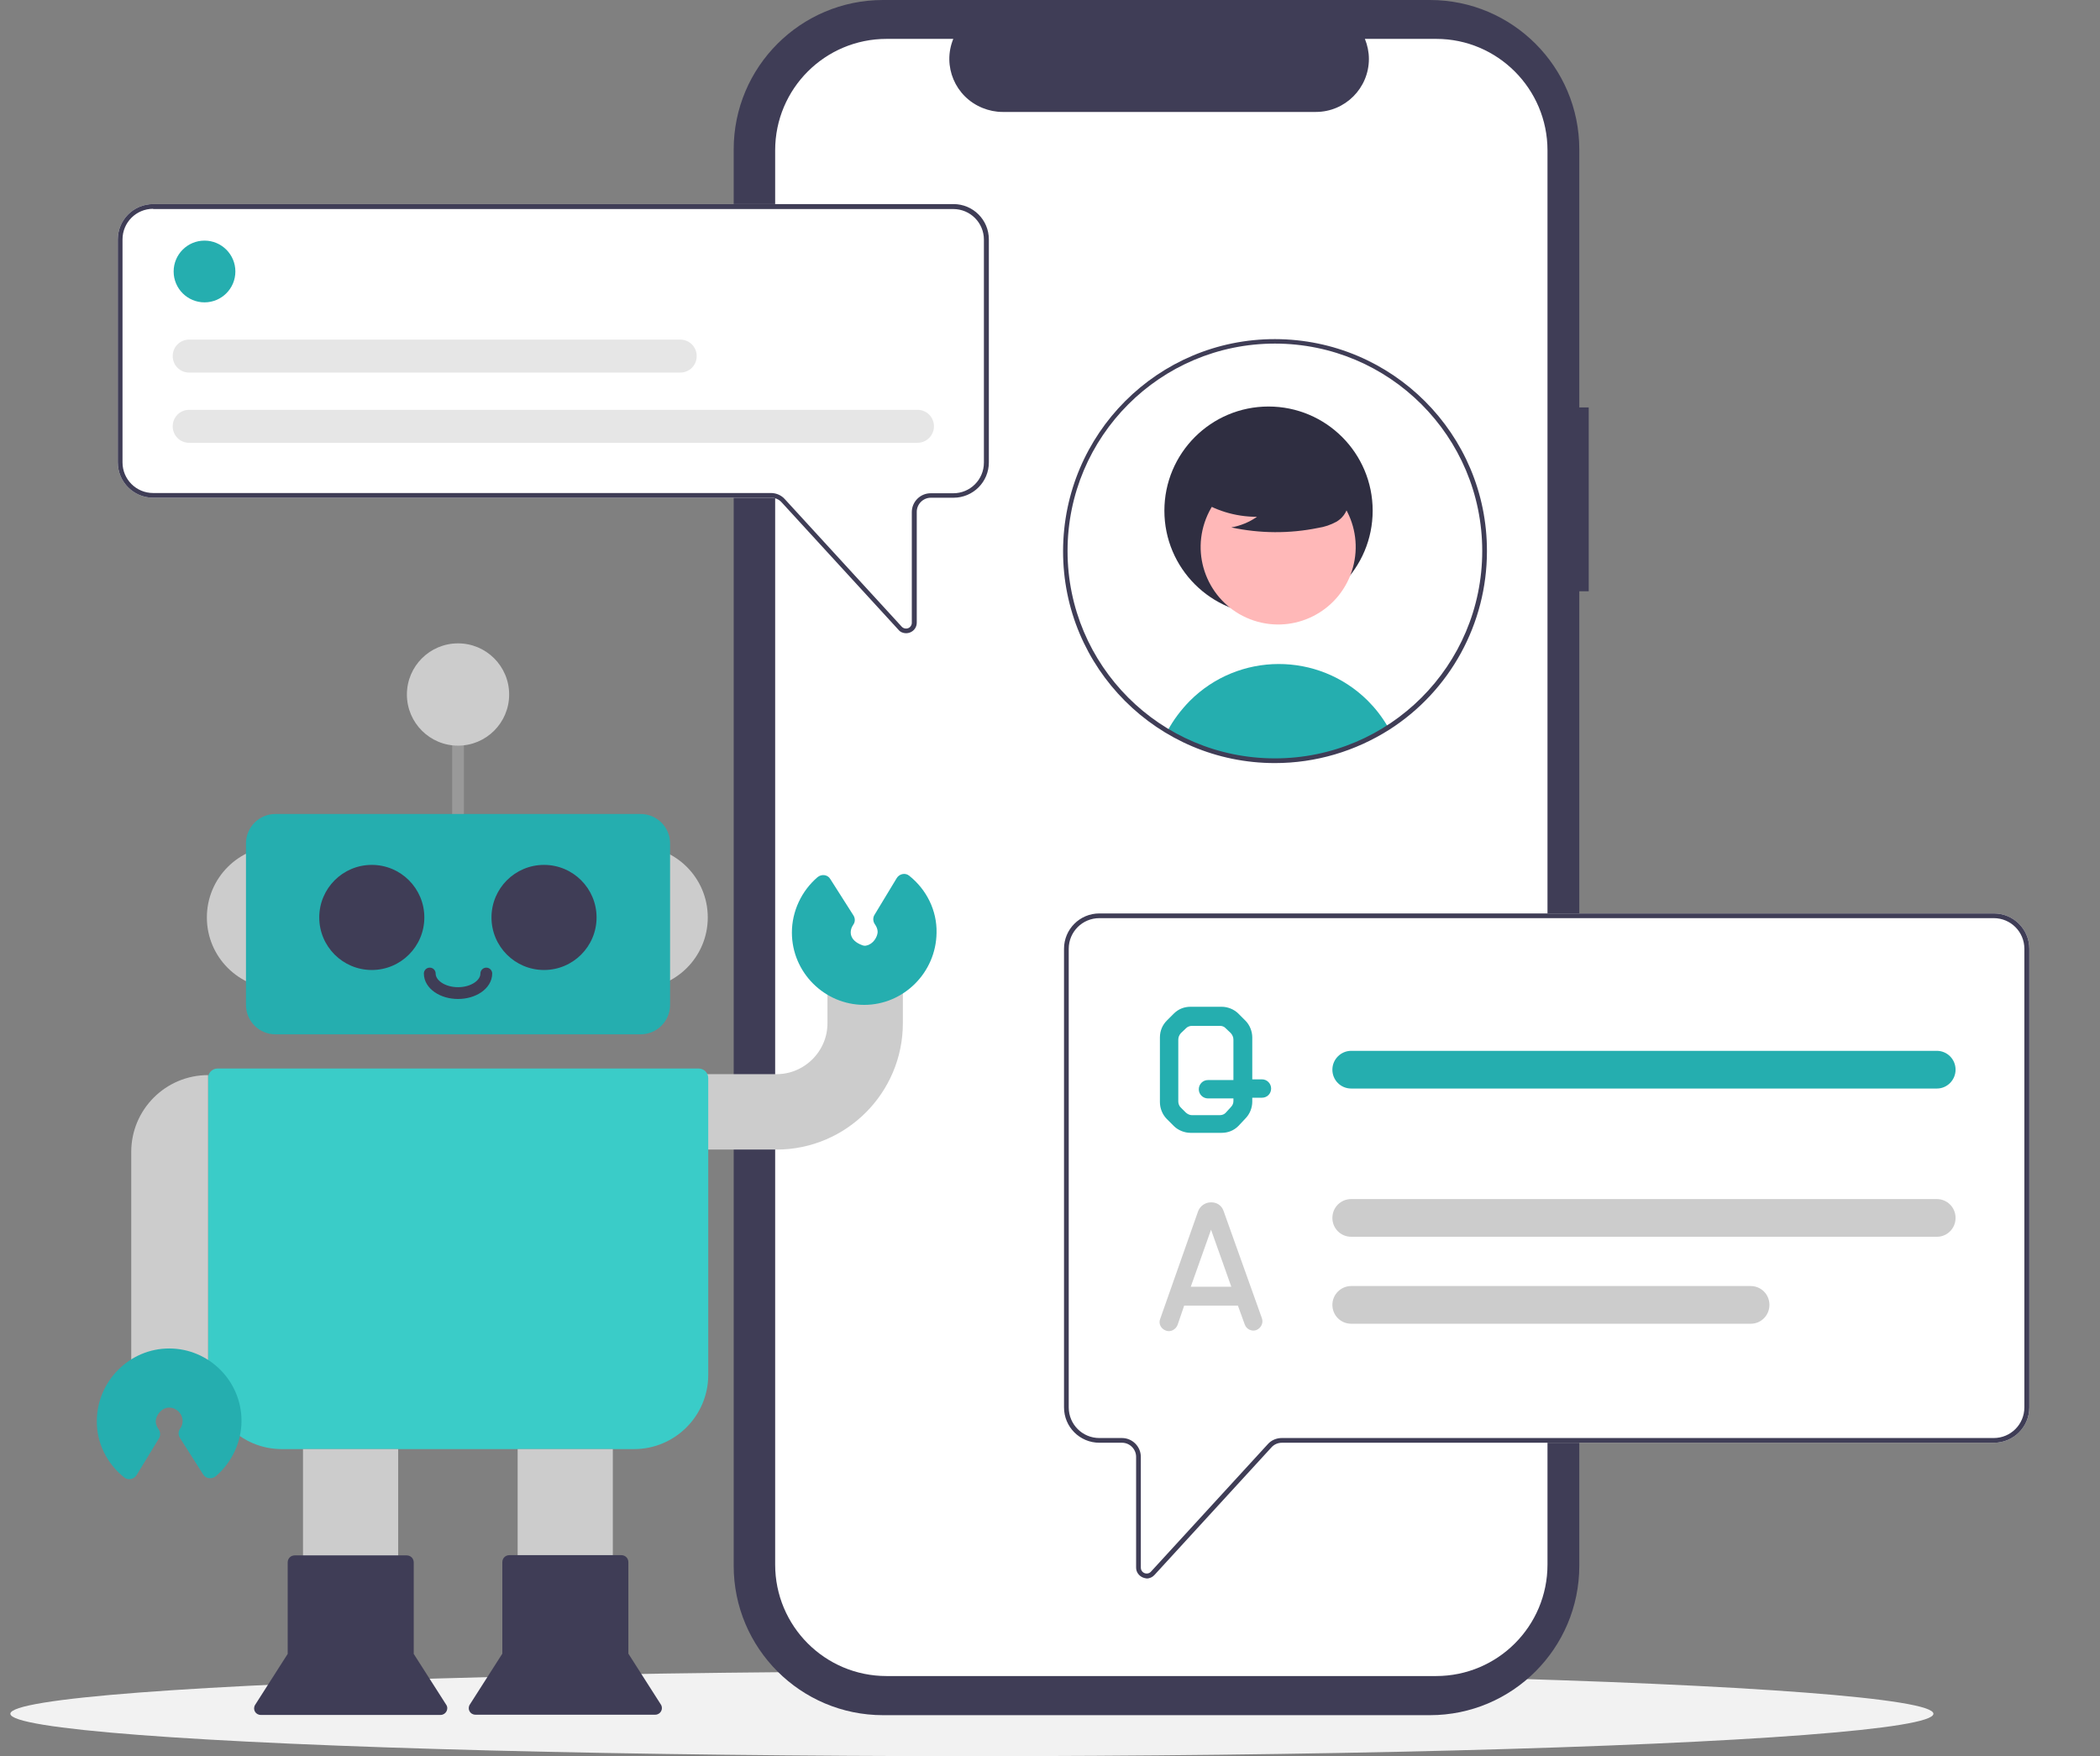
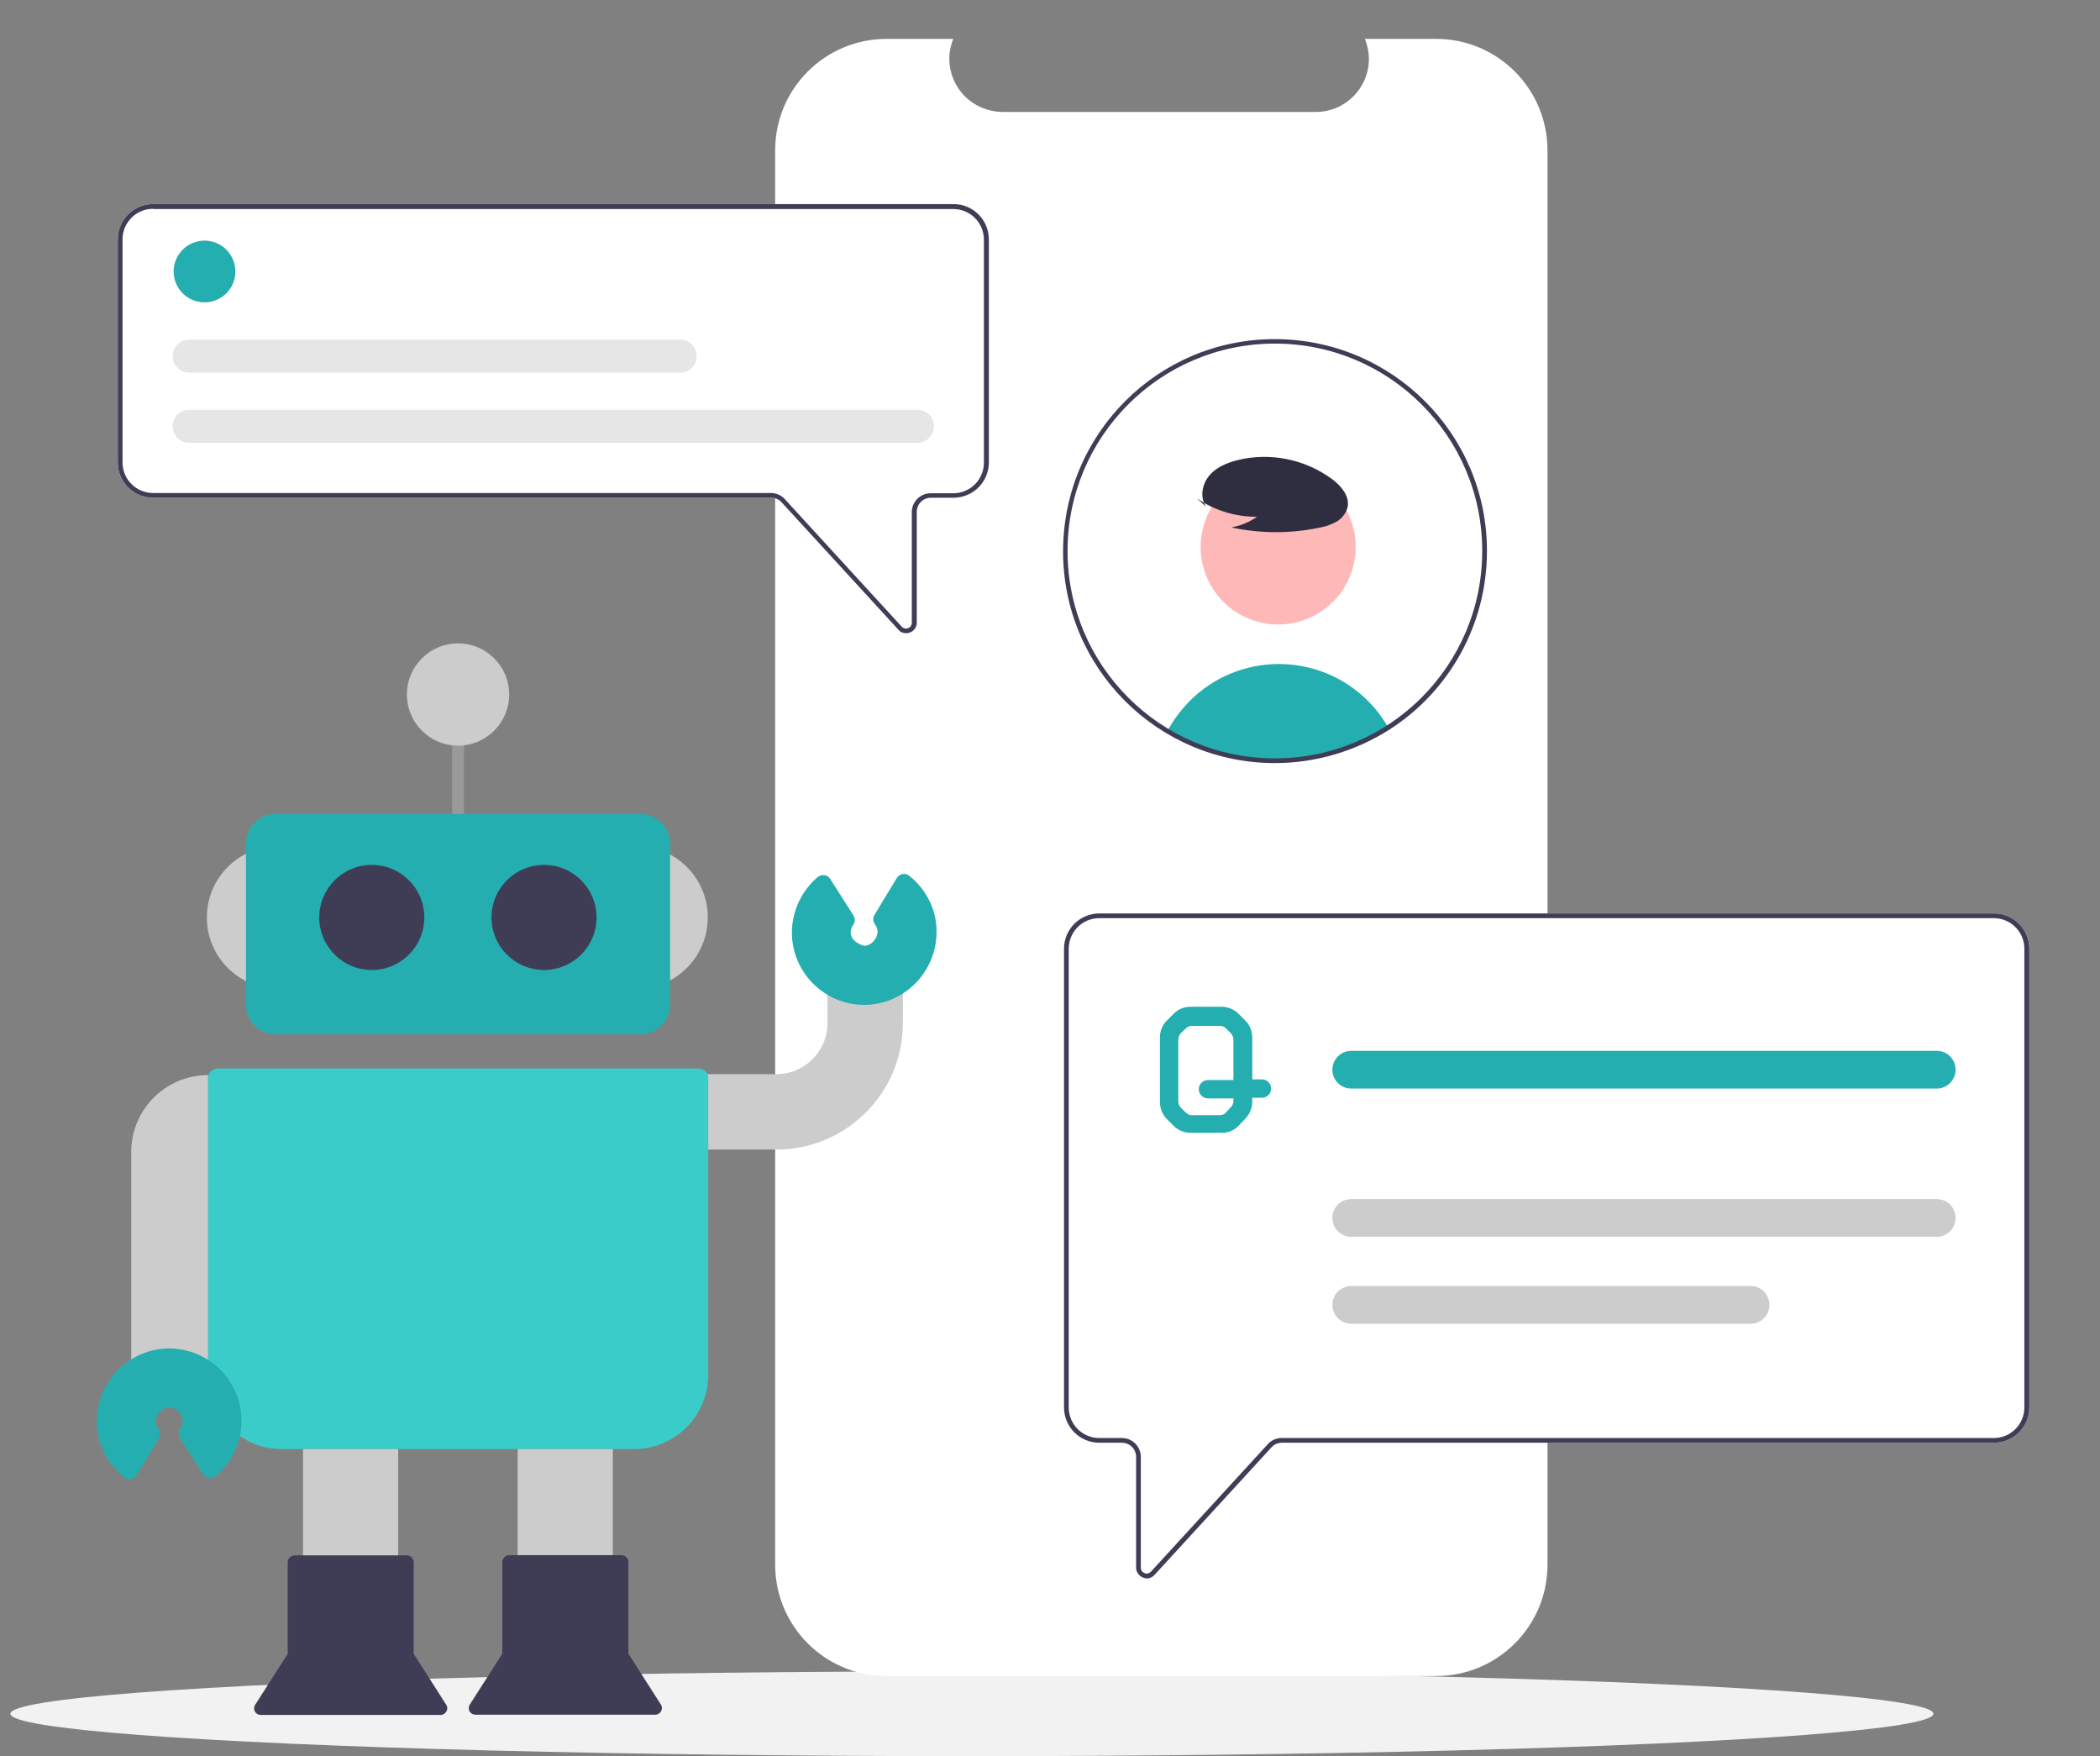
<svg xmlns="http://www.w3.org/2000/svg" version="1.1" id="レイヤー_1" x="0" y="0" viewBox="0 0 891.3 745.2" xml:space="preserve">
  <rect x="0" y="0" width="891.3" height="745.2" fill="#808080" stroke="none" />
  <style>.st1{fill:#3f3d56}.st2{fill:#fff}.st3{fill:#25aeaf}.st5{fill:#2f2e41}.st7{fill:#ccc}.st8{enable-background:new}</style>
  <ellipse cx="412.5" cy="727.2" rx="408.1" ry="18" fill="#f2f2f2" />
-   <path class="st1" d="M674.3 172.9h-4V63.4c0-35-28.4-63.4-63.4-63.4H374.8c-35 0-63.4 28.4-63.4 63.4v601c0 35 28.4 63.4 63.4 63.4h232.1c35 0 63.4-28.4 63.4-63.4V250.9h4v-78z" />
  <path class="st2" d="M656.8 63.8v600.1c0 26.2-21.2 47.3-47.3 47.3H376.3c-26.2 0-47.3-21.2-47.3-47.3V63.8c0-26.2 21.2-47.3 47.3-47.3h28.3c-4.7 11.5.8 24.6 12.4 29.3 2.7 1.1 5.6 1.7 8.5 1.7h133c12.4 0 22.5-10.1 22.5-22.5 0-2.9-.6-5.8-1.7-8.5h30.3c26 0 47.2 21.2 47.2 47.3z" />
  <path class="st2" d="M384.6 268.7c-1.3 0-2.5-.5-3.3-1.5l-49.6-54.1c-1.1-1.2-2.7-1.9-4.4-1.9H65c-8.3 0-15-6.7-15-15v-94.6c0-8.3 6.7-15 15-15h339.7c8.3 0 15 6.7 15 15v94.6c0 8.3-6.7 15-15 15h-9.6c-3.3 0-6 2.7-6 6v47c0 1.9-1.1 3.5-2.9 4.2-.5.2-1.1.3-1.6.3z" />
  <path class="st1" d="M384.6 268.7c-1.3 0-2.5-.5-3.3-1.5l-49.6-54.1c-1.1-1.2-2.7-1.9-4.4-1.9H65c-8.3 0-15-6.7-15-15v-94.6c0-8.3 6.7-15 15-15h339.7c8.3 0 15 6.7 15 15v94.6c0 8.3-6.7 15-15 15h-9.6c-3.3 0-6 2.7-6 6v47c0 1.9-1.1 3.5-2.9 4.2-.5.2-1.1.3-1.6.3zM65 88.6c-7.2 0-13 5.8-13 13v94.6c0 7.2 5.8 13 13 13h262.2c2.2 0 4.4.9 5.9 2.6l49.6 54.1c.9 1 2.5 1.1 3.5.2.5-.5.8-1.1.8-1.8v-47c0-4.4 3.6-8 8-8h9.6c7.2 0 13-5.8 13-13v-94.6c0-7.2-5.8-13-13-13H65v-.1z" />
  <circle class="st3" cx="86.8" cy="115.2" r="13.1" />
  <path d="M389.4 187.9H80.3c-3.9 0-7-3.1-7-7s3.1-7 7-7h309.1c3.9 0 7 3.1 7 7 0 3.8-3.1 7-7 7zm-100.7-29.8H80.3c-3.9 0-7-3.1-7-7s3.1-7 7-7h208.4c3.9 0 7 3.1 7 7s-3.1 7-7 7z" fill="#e6e6e6" />
  <path class="st2" d="M485.1 669.4c-1.7-.7-2.9-2.3-2.9-4.2v-47c0-3.3-2.7-6-6-6h-9.6c-8.3 0-15-6.7-15-15V402.6c0-8.3 6.7-15 15-15h379.7c8.3 0 15 6.7 15 15v194.6c0 8.3-6.7 15-15 15H544.1c-1.7 0-3.3.7-4.4 1.9L490 668.3c-.8.9-2 1.5-3.3 1.5-.6-.1-1.1-.2-1.6-.4z" />
  <path class="st1" d="M485.1 669.4c-1.7-.7-2.9-2.3-2.9-4.2v-47c0-3.3-2.7-6-6-6h-9.6c-8.3 0-15-6.7-15-15V402.6c0-8.3 6.7-15 15-15h379.7c8.3 0 15 6.7 15 15v194.6c0 8.3-6.7 15-15 15H544.1c-1.7 0-3.3.7-4.4 1.9L490 668.3c-.8.9-2 1.5-3.3 1.5-.6-.1-1.1-.2-1.6-.4zm-18.5-279.8c-7.2 0-13 5.8-13 13v194.6c0 7.2 5.8 13 13 13h9.6c4.4 0 8 3.6 8 8v47c0 1.4 1.1 2.5 2.5 2.5.7 0 1.4-.3 1.8-.8l49.6-54.1c1.5-1.7 3.7-2.6 5.9-2.6h302.2c7.2 0 13-5.8 13-13V402.6c0-7.2-5.8-13-13-13H466.6z" />
  <path class="st3" d="M589.2 308.7c-28.4 18.2-64.7 18.8-93.7 1.5 2.5-4.7 5.7-8.9 9.4-12.7 20.8-20.9 54.6-21 75.6-.2 3.2 3.2 6 6.8 8.3 10.7.1.3.3.5.4.7z" />
-   <circle class="st5" cx="538.4" cy="216.7" r="44.2" />
  <circle transform="rotate(-71.567 542.489 232.099)" cx="542.5" cy="232.1" fill="#ffb8b8" r="32.9" />
  <path class="st5" d="M507.9 211.4c7.5 5.2 16.4 7.9 25.6 7.9-3.3 2.3-7 3.8-10.9 4.5 12.1 2.6 24.7 2.7 36.9.2 2.7-.4 5.3-1.3 7.7-2.6 2.4-1.4 4.2-3.7 4.8-6.4.8-4.6-2.8-8.8-6.5-11.6-11.6-8.6-26.5-11.6-40.5-8.1-4.5 1.2-9.1 3.1-12 6.8s-3.8 9.2-1 13l-4.1-3.7z" />
  <path class="st1" d="M541.1 323.8c-49.7 0-90-40.3-89.9-90s40.3-90 90-89.9 90 40.3 89.9 90c0 30.7-15.6 59.2-41.4 75.7-14.5 9.2-31.3 14.2-48.6 14.2zm0-178c-48.6 0-88 39.4-88 88s39.4 88 88 88 88-39.4 88-88-39.4-88-88-88z" />
  <path class="st7" d="M822.1 524.8H573.5c-4.5 0-8-3.6-8-8 0-4.5 3.6-8 8-8H822c4.5 0 8 3.6 8 8 0 4.5-3.6 8-7.9 8z" />
  <path class="st3" d="M822.1 461.9H573.5c-4.5 0-8-3.6-8-8s3.6-8 8-8H822c4.5 0 8 3.6 8 8s-3.6 8-7.9 8z" />
  <path class="st7" d="M743.1 561.7H573.5c-4.5 0-8-3.6-8-8s3.6-8 8-8H743c4.5 0 8 3.6 8 8s-3.5 8-7.9 8z" />
  <g class="st8">
    <path class="st3" d="M525.6 477.8c-2 2-4.5 2.9-7.1 2.9h-13.2c-2.6 0-5.3-1.1-7.1-2.9l-3-3c-1.8-1.8-2.9-4.5-2.9-7.1v-27.5c0-2.8 1.1-5.3 2.9-7.1l3-3c2-2 4.5-2.9 7.1-2.9h13.2c2.6 0 5.3 1.1 7.1 2.9l3 3c1.8 1.8 2.9 4.5 2.9 7.1V458h4.1c2.2 0 3.9 1.8 3.9 3.9 0 2.2-1.7 3.9-3.9 3.9h-4.1v1.7c0 2.6-1.1 5.3-2.9 7.1l-3 3.2zm-3.2-8c.8-.8 1.1-1.7 1.1-2.6v-1.1h-10.8c-2.1 0-3.9-1.7-3.9-3.9 0-2.1 1.7-3.9 3.9-3.9h10.8v-17.1c0-1.1-.4-2-1.1-2.8-.7-.7-1.4-1.3-2.1-2-.7-.8-1.6-1.1-2.6-1.1h-11.8c-.9 0-2 .4-2.6 1.1-.7.7-1.4 1.3-2.1 2-.7.8-1.1 1.7-1.1 2.8v26.2c0 .9.4 2 1.1 2.6l2.1 2.1c.8.7 1.7 1.1 2.6 1.1h11.8c1.1 0 2-.4 2.6-1.1.7-.7 1.5-1.7 2.1-2.3z" />
  </g>
  <g class="st8">
-     <path class="st7" d="M519.3 513.8l16.3 45.6c.7 2-.4 4.2-2.4 5-2 .7-4.2-.4-4.9-2.4l-2.9-8h-22.8l-2.8 8.2c-.8 2-3 3.2-5 2.4-2-.7-3.2-2.9-2.4-4.9l16.1-45.7c.8-2.2 3-3.8 5.4-3.8 2.5-.1 4.6 1.3 5.4 3.6zm3.3 32.2l-8.6-24.2-8.6 24.2h17.2z" />
-   </g>
+     </g>
  <circle class="st7" cx="118.1" cy="389.3" r="30.3" />
  <circle class="st7" cx="270.1" cy="389.3" r="30.3" />
  <path d="M290.8 471.8h38.8c20.7 0 37.6-16.9 37.6-37.6v-29.7" fill="none" stroke="#ccc" stroke-width="32" stroke-miterlimit="10" />
  <path fill="none" stroke="#999" stroke-width="5" stroke-linecap="round" stroke-miterlimit="10" d="M194.4 286.7v58.6" />
  <path class="st3" d="M271.9 438.9h-155c-6.9 0-12.5-5.6-12.5-12.5v-68.5c0-6.9 5.6-12.5 12.5-12.5h155c6.9 0 12.5 5.6 12.5 12.5v68.5c0 6.9-5.6 12.5-12.5 12.5z" />
  <path d="M269.1 614.9H119.6c-17.3 0-31.3-14-31.3-31.3V457.5c0-2.3 1.8-4.1 4.1-4.1h204.1c2.3 0 4.1 1.8 4.1 4.1v126.1c-.1 17.2-14.1 31.3-31.5 31.3z" fill="#3accc8" />
  <circle class="st1" cx="157.8" cy="389.3" r="22.3" />
  <circle class="st1" cx="230.9" cy="389.3" r="22.3" />
  <path class="st7" d="M128.6 614.9H169v80.3h-40.4zm-40.4-25H55.7V488.8c0-18 14.6-32.6 32.6-32.6v133.7h-.1zm131.5 25h40.4v80.3h-40.4z" />
  <path class="st1" d="M175.6 701.8V663c0-1.7-1.3-3-3-3h-47.5c-1.7 0-3 1.3-3 3v38.8l-13.8 21.6c-1.2 1.9.1 4.3 2.4 4.3H187c2.2 0 3.6-2.5 2.4-4.3l-13.8-21.6zm104.9 21.5l-13.8-21.6v-38.8c0-1.7-1.3-3-3-3h-47.5c-1.7 0-3 1.3-3 3v38.8l-13.8 21.6c-1.2 1.9.1 4.3 2.4 4.3h76.3c2.2 0 3.6-2.4 2.4-4.3z" />
  <path class="st3" d="M58 625.9c-1.1 1.8-3.6 2.4-5.3 1-7.4-5.9-11.8-14.8-11.6-24.2.2-16.8 14-30.5 30.7-30.5 16.9 0 30.7 13.8 30.7 30.7 0 9-4.1 17.7-10.9 23.5-1.7 1.4-4.3 1.1-5.4-.8l-9.8-15.4c-.8-1.2-.8-2.8 0-3.9.7-.9 1.1-2.1 1.1-3.3 0-3.1-2.6-5.7-5.7-5.7-3.4 0-5.7 3.5-5.7 5.8 0 1.1.4 2.2 1.1 3.2.9 1.2 1 2.8.3 4L58 625.9zm308.8-199.5c-16.9 0-30.7-13.8-30.7-30.7 0-9 4.1-17.7 10.9-23.5 1.7-1.4 4.3-1.1 5.4.8l9.8 15.4c.8 1.2.8 2.8 0 3.9-1.7 2.4-2.2 6.6 3.8 8.8.6.2 1.2.3 1.8.1 2.8-.6 4.6-3.6 4.7-5.7 0-1.1-.4-2.2-1.1-3.2-.9-1.2-1-2.8-.3-4l9.5-15.7c1.1-1.8 3.6-2.4 5.3-1 7.4 5.9 11.8 14.8 11.6 24.2-.2 16.9-14 30.6-30.7 30.6z" />
-   <path d="M206.4 413.1c0 4.6-5.4 8.3-12 8.3s-12-3.7-12-8.3" fill="none" stroke="#3f3d56" stroke-width="5" stroke-linecap="round" stroke-miterlimit="10" />
  <circle class="st7" cx="194.4" cy="294.7" r="21.7" />
</svg>